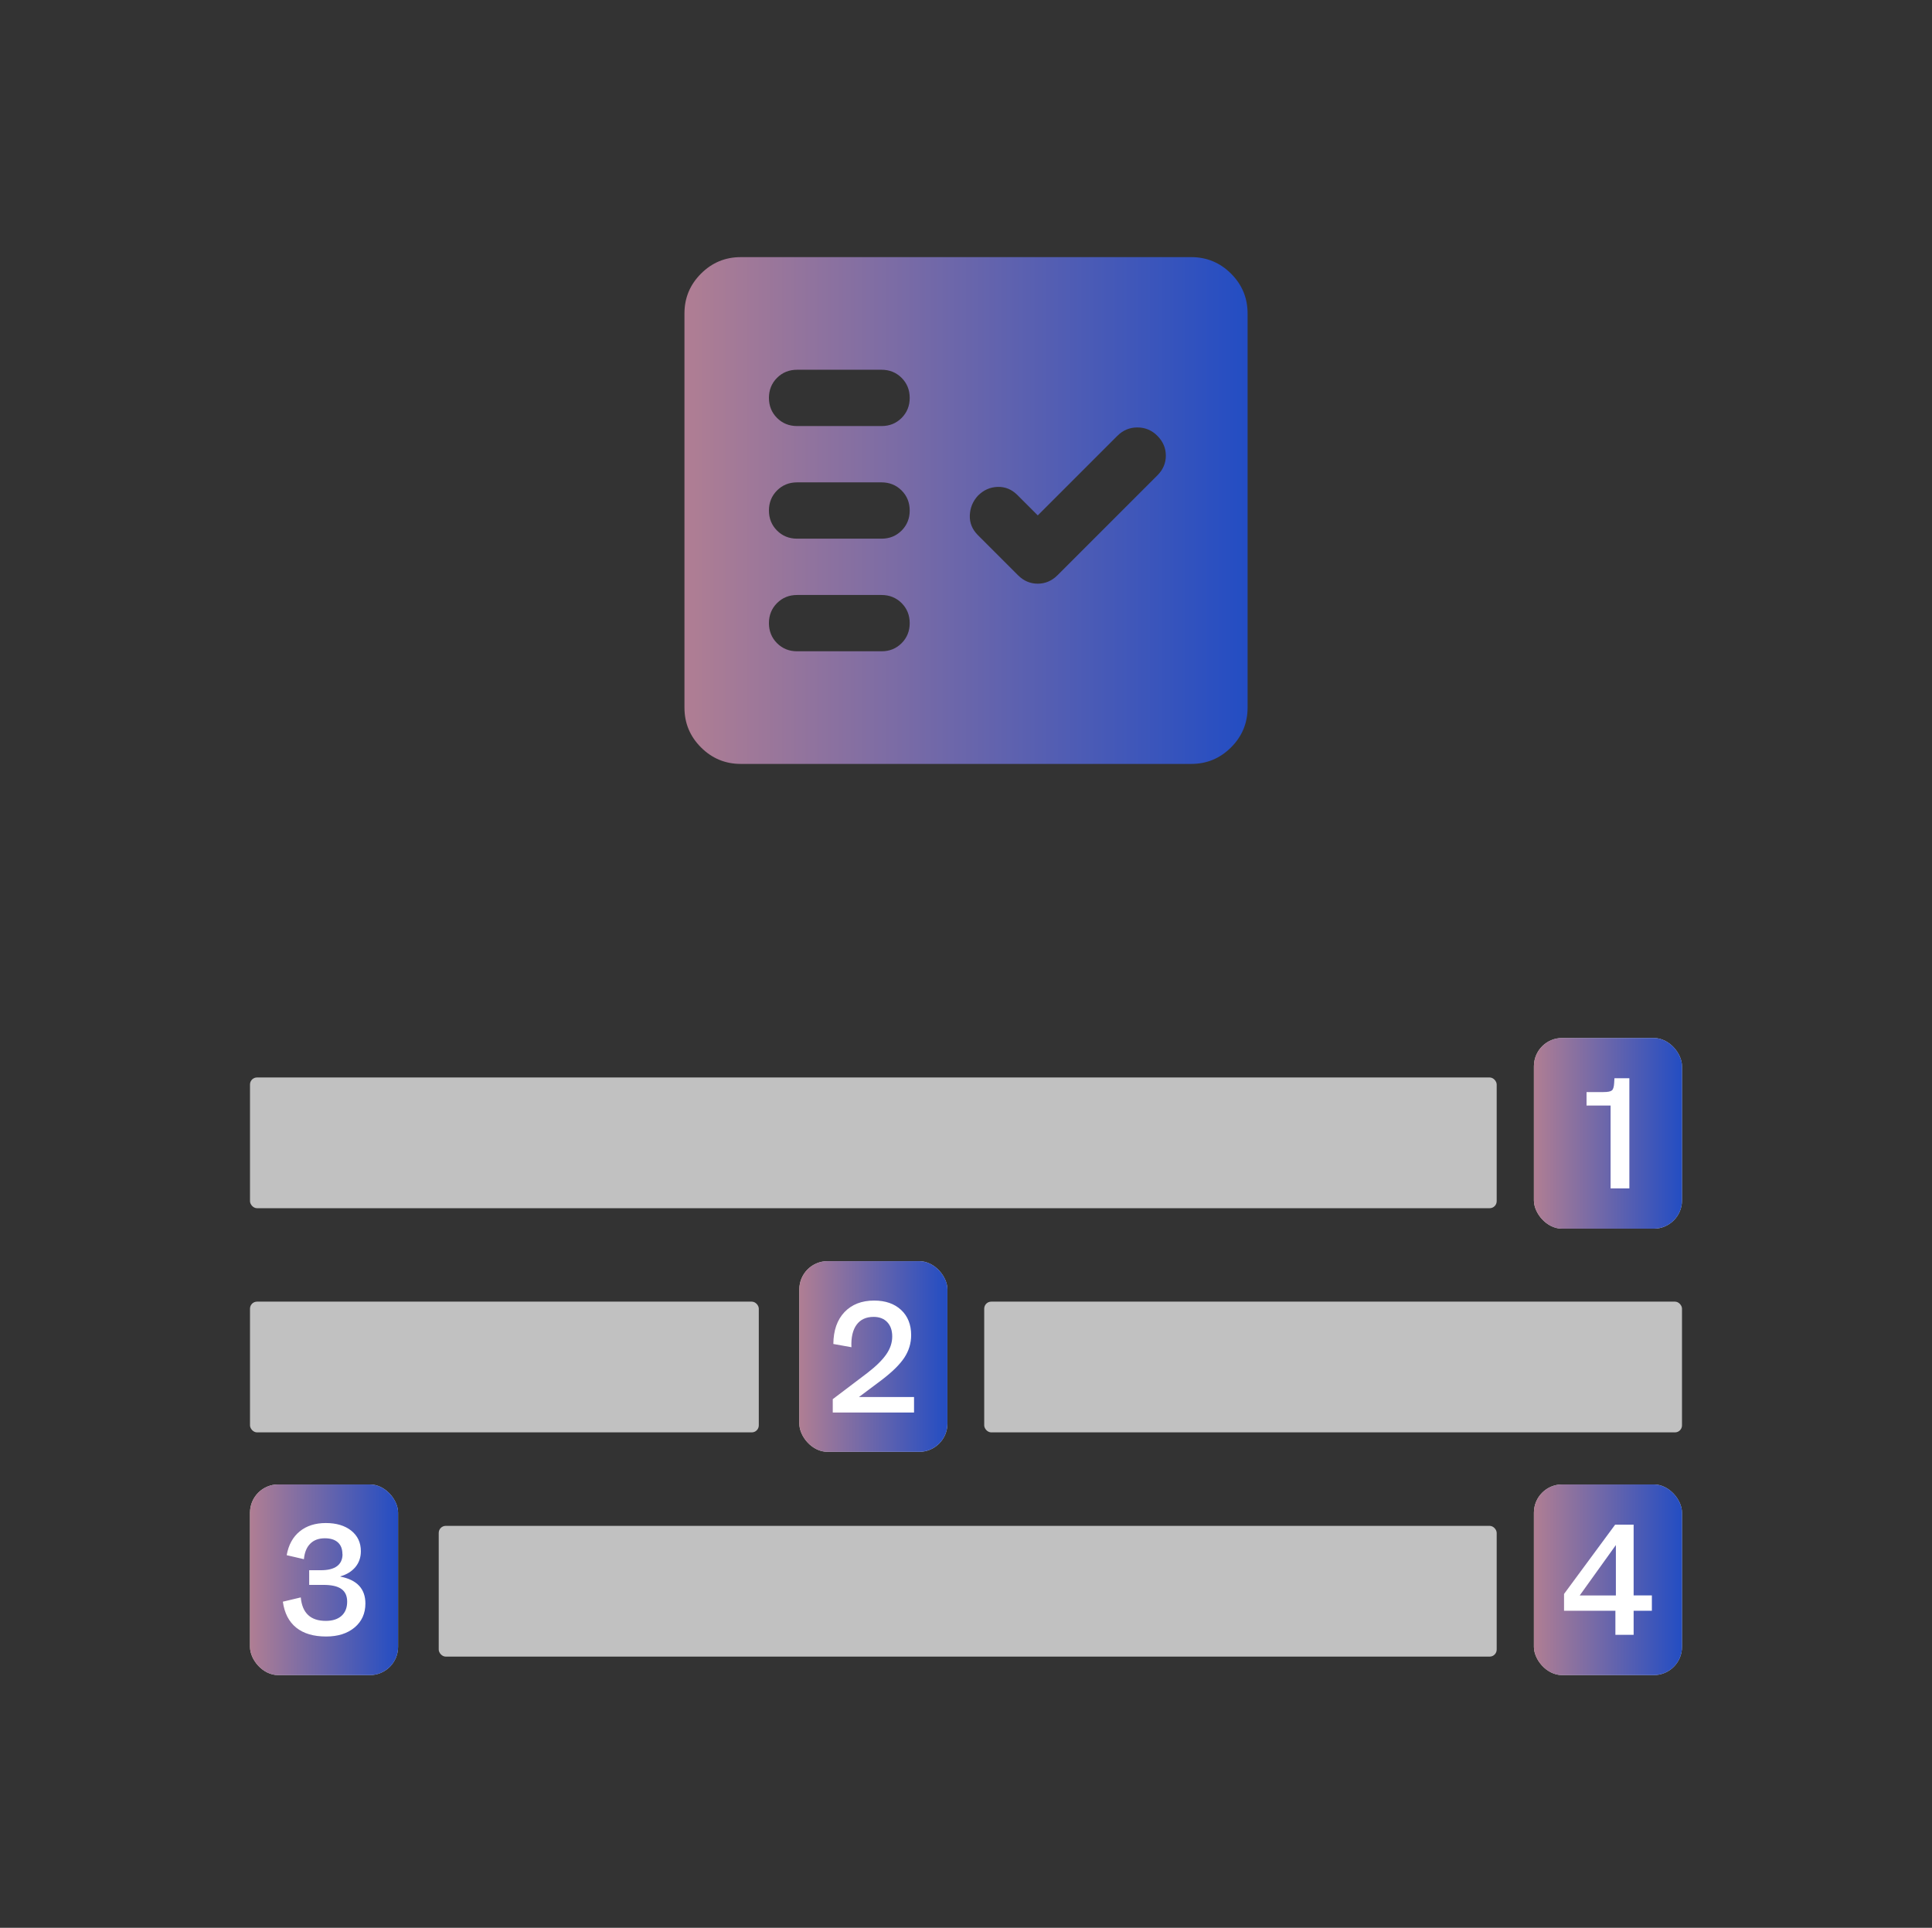
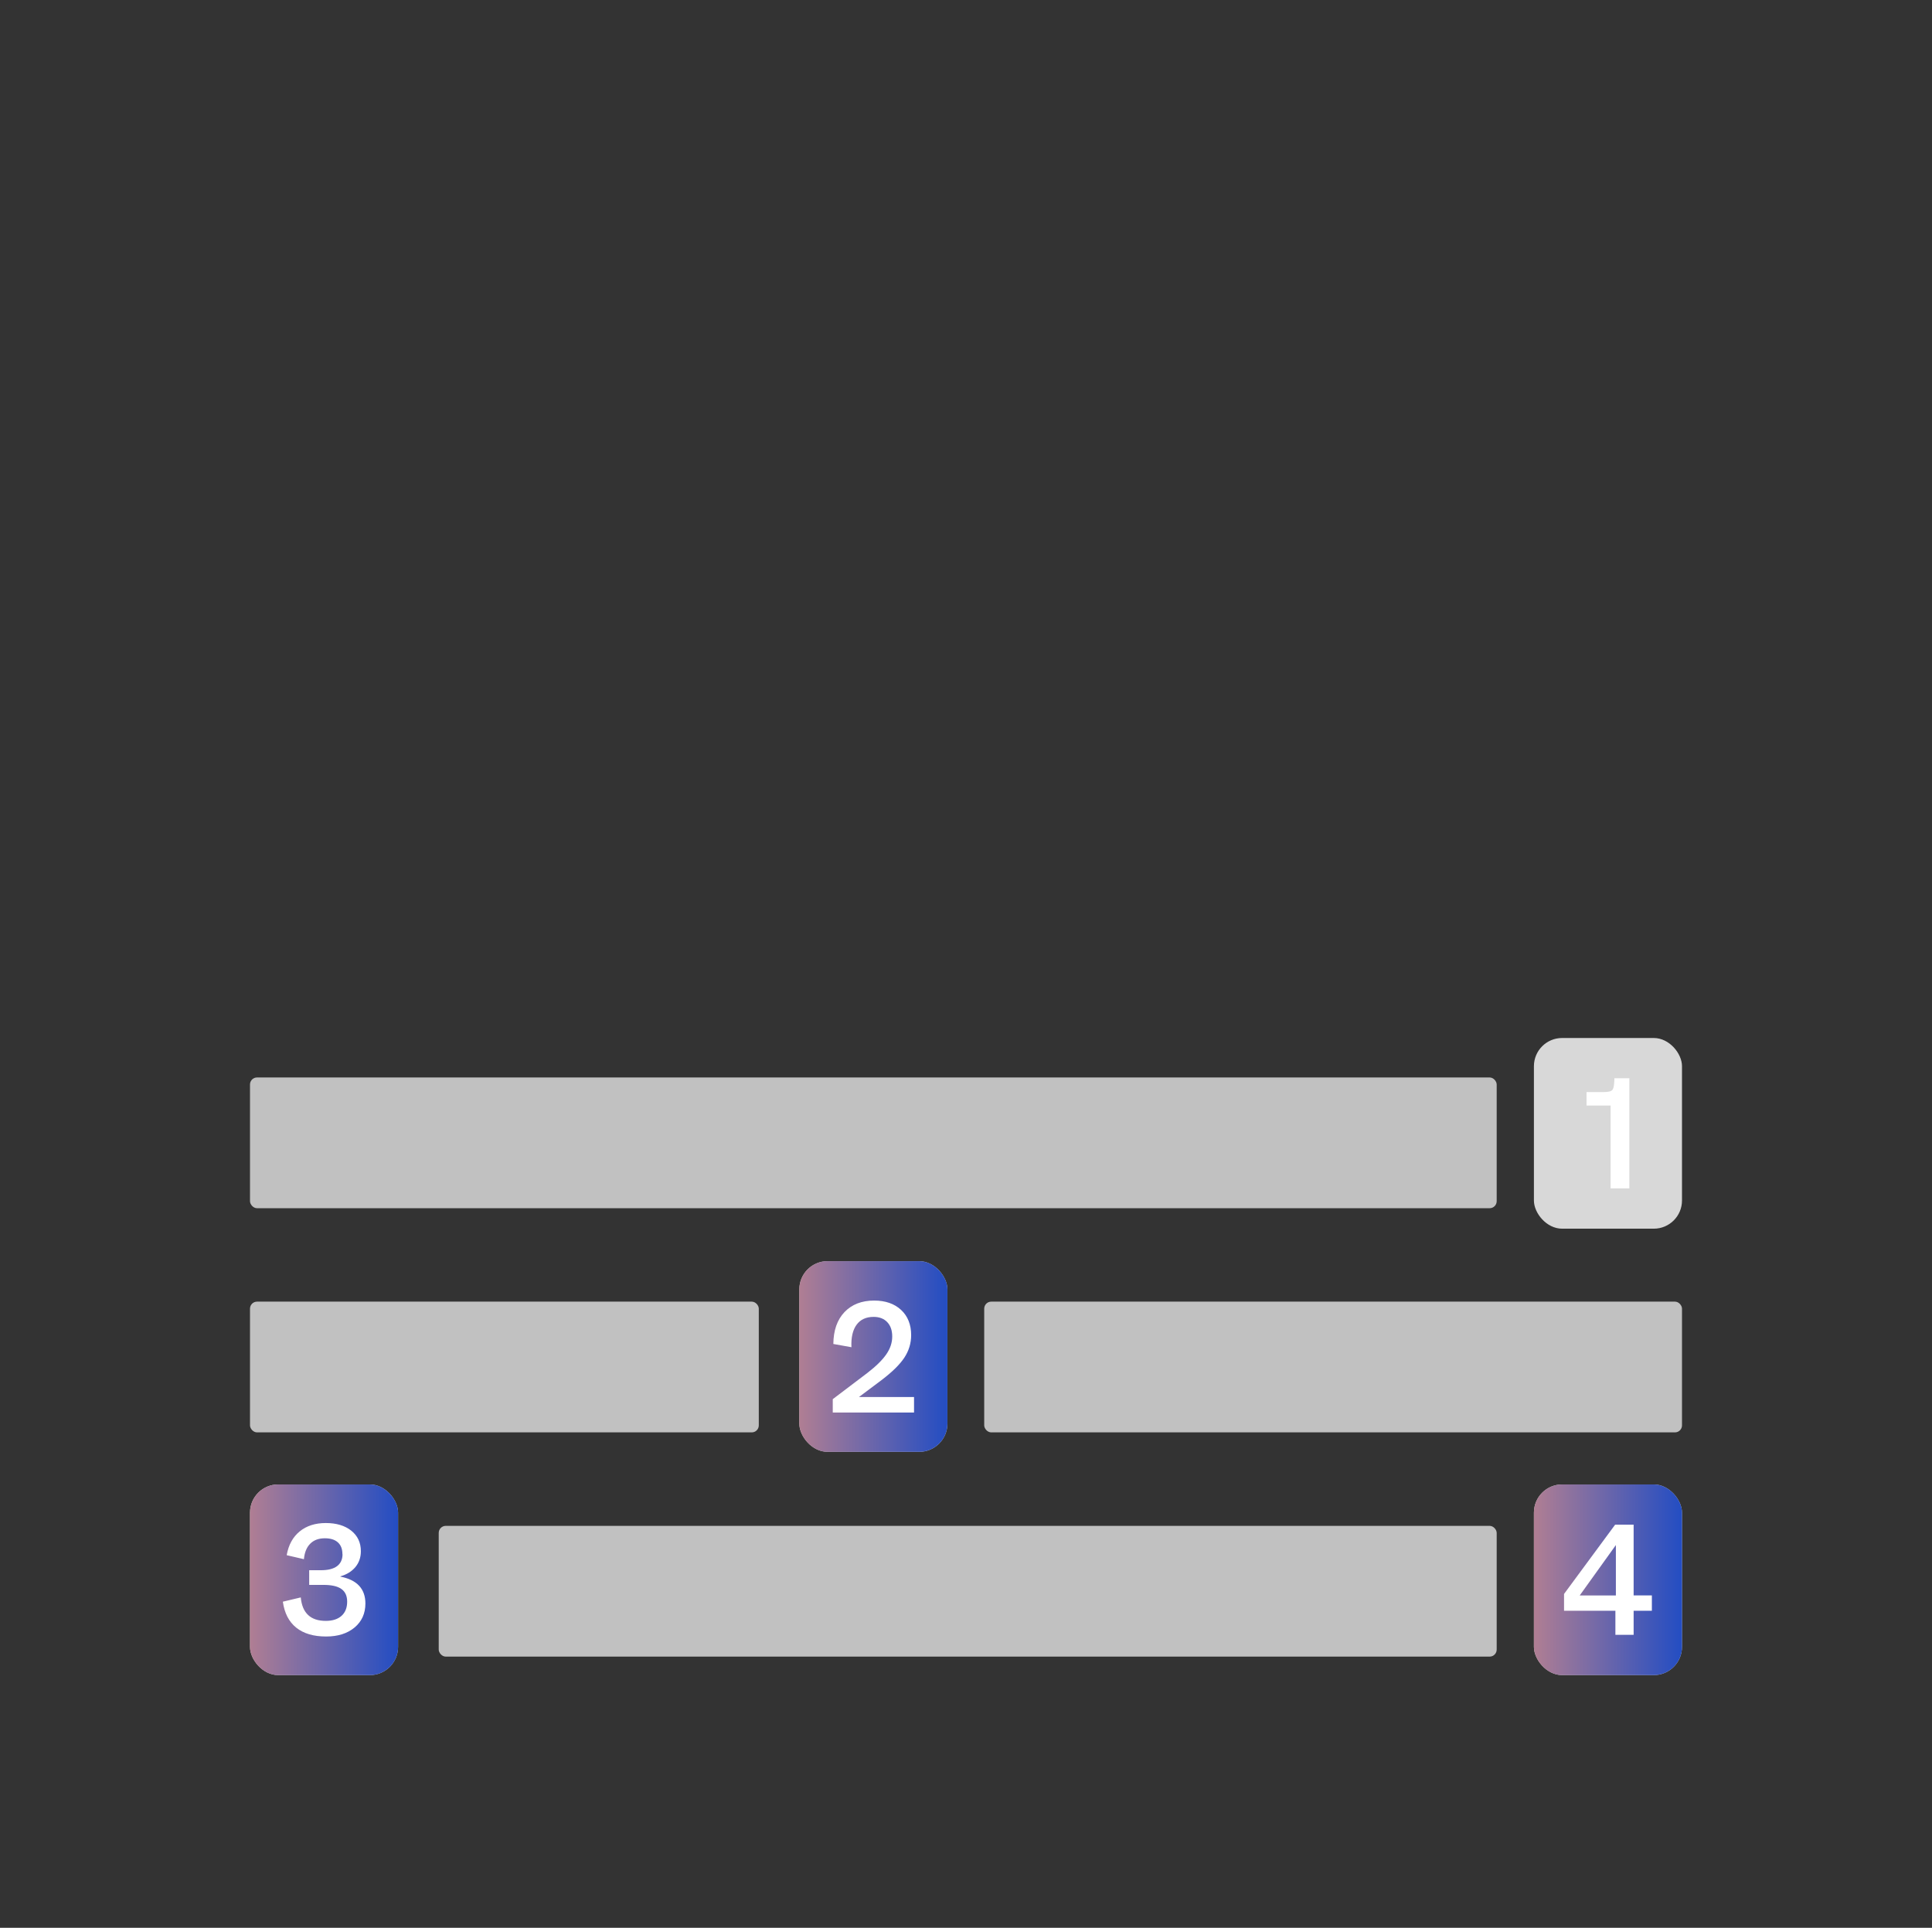
<svg xmlns="http://www.w3.org/2000/svg" xmlns:xlink="http://www.w3.org/1999/xlink" version="1.1" viewBox="0 0 362.29 361.53">
  <rect x="0" y="0" width="362.29" height="361.53" fill="#333333" stroke="none" />
  <defs>
    <style>
      .cls-1 {
        fill: url(#linear-gradient-5);
      }

      .cls-2 {
        fill: url(#linear-gradient-4);
      }

      .cls-3 {
        fill: url(#linear-gradient-3);
      }

      .cls-4 {
        fill: url(#linear-gradient-2);
      }

      .cls-5 {
        fill: #c1c1c1;
      }

      .cls-6 {
        fill: url(#linear-gradient);
      }

      .cls-7 {
        fill: #d8d8d8;
      }

      .cls-8 {
        fill: #fff;
      }
    </style>
    <linearGradient id="linear-gradient" x1="46.88" y1="296.26" x2="74.65" y2="296.26" gradientUnits="userSpaceOnUse">
      <stop offset="0" stop-color="#b07e93" />
      <stop offset="1" stop-color="#234dc3" />
    </linearGradient>
    <linearGradient id="linear-gradient-2" x1="287.64" y1="212.53" x2="315.41" y2="212.53" xlink:href="#linear-gradient" />
    <linearGradient id="linear-gradient-3" x1="149.89" y1="254.39" x2="177.66" y2="254.39" xlink:href="#linear-gradient" />
    <linearGradient id="linear-gradient-4" x1="287.64" x2="315.41" xlink:href="#linear-gradient" />
    <linearGradient id="linear-gradient-5" x1="128.35" y1="95.74" x2="233.94" y2="95.74" xlink:href="#linear-gradient" />
  </defs>
  <g>
    <g id="Layer_1">
      <g>
        <rect class="cls-5" x="46.88" y="202.06" width="233.78" height="24.52" rx="1.32" ry="1.32" />
        <rect class="cls-5" x="46.88" y="244.1" width="95.41" height="24.52" rx="1.32" ry="1.32" />
        <rect class="cls-5" x="184.56" y="244.1" width="130.85" height="24.52" rx="1.32" ry="1.32" />
        <rect class="cls-5" x="82.27" y="286.15" width="198.39" height="24.52" rx="1.32" ry="1.32" />
        <rect class="cls-7" x="46.88" y="278.38" width="27.77" height="35.76" rx="5.29" ry="5.29" />
        <rect class="cls-6" x="46.88" y="278.38" width="27.77" height="35.76" rx="5.29" ry="5.29" />
        <g>
          <rect class="cls-7" x="287.64" y="194.66" width="27.77" height="35.76" rx="5.29" ry="5.29" />
-           <rect class="cls-4" x="287.64" y="194.66" width="27.77" height="35.76" rx="5.29" ry="5.29" />
          <path class="cls-8" d="M297.51,207.33v-2.53h3.15c.82,0,1.35-.1,1.6-.31.25-.2.39-.67.43-1.4l.05-.88h2.8v20.65h-3.52v-15.53h-4.51Z" />
        </g>
        <g>
          <rect class="cls-7" x="149.89" y="236.51" width="27.77" height="35.76" rx="5.29" ry="5.29" />
          <rect class="cls-3" x="149.89" y="236.51" width="27.77" height="35.76" rx="5.29" ry="5.29" />
          <path class="cls-8" d="M167.31,250.64c0-1.14-.31-2.04-.93-2.69-.62-.66-1.48-.99-2.56-.99-1.4,0-2.47.49-3.19,1.47s-1.05,2.38-.97,4.22l-3.39-.61c.02-2.54.72-4.54,2.09-5.98,1.38-1.44,3.23-2.16,5.56-2.16,2.12,0,3.8.59,5.06,1.76,1.25,1.17,1.88,2.75,1.88,4.72,0,1.53-.43,2.94-1.28,4.23s-2.27,2.68-4.24,4.18l-4.27,3.2h10.33v2.91h-15.24v-2.51l6.48-4.91c1.64-1.26,2.82-2.43,3.56-3.5.74-1.07,1.11-2.18,1.11-3.34Z" />
        </g>
        <path class="cls-8" d="M64.21,291.46c0-.96-.28-1.7-.85-2.21-.57-.52-1.39-.77-2.45-.77-1.14,0-2.05.33-2.72,1-.68.67-1.08,1.64-1.2,2.92l-3.23-.75c.34-1.92,1.15-3.41,2.44-4.46,1.29-1.05,2.92-1.57,4.9-1.57s3.58.48,4.78,1.44c1.19.96,1.79,2.24,1.79,3.84,0,1.16-.34,2.14-1.01,2.96-.68.82-1.62,1.41-2.83,1.76v.05c1.56.3,2.74.88,3.52,1.72.78.85,1.17,1.95,1.17,3.32,0,1.87-.68,3.37-2.03,4.5-1.35,1.13-3.13,1.69-5.34,1.69-2.35,0-4.21-.55-5.59-1.65-1.38-1.1-2.22-2.73-2.52-4.88l3.36-.8c.14,1.48.6,2.58,1.39,3.31.78.73,1.88,1.09,3.31,1.09,1.26,0,2.25-.32,2.95-.95.7-.63,1.05-1.52,1.05-2.66,0-1.07-.36-1.86-1.08-2.37-.72-.52-1.86-.77-3.4-.77h-2.64v-2.75h2.19c1.33,0,2.34-.25,3.03-.76.68-.51,1.03-1.26,1.03-2.25Z" />
        <g>
          <rect class="cls-7" x="287.64" y="278.38" width="27.77" height="35.76" rx="5.29" ry="5.29" />
          <rect class="cls-2" x="287.64" y="278.38" width="27.77" height="35.76" rx="5.29" ry="5.29" />
          <path class="cls-8" d="M309.76,299.19v2.88h-3.42v4.51h-3.42v-4.51h-9.63v-3.15l9.58-12.99h3.47v13.26h3.42ZM303.01,289.75l-6.78,9.45h6.78v-9.45Z" />
        </g>
      </g>
-       <path class="cls-1" d="M138.91,143.26c-2.9,0-5.39-1.03-7.46-3.1-2.07-2.07-3.1-4.55-3.1-7.46V58.78c0-2.9,1.03-5.39,3.1-7.46s4.55-3.1,7.46-3.1h84.48c2.9,0,5.39,1.03,7.46,3.1s3.1,4.55,3.1,7.46v73.92c0,2.9-1.03,5.39-3.1,7.46-2.07,2.07-4.55,3.1-7.46,3.1h-84.48ZM165.31,122.14c1.5,0,2.75-.51,3.76-1.52s1.52-2.27,1.52-3.76-.51-2.75-1.52-3.76-2.27-1.52-3.76-1.52h-15.84c-1.5,0-2.75.51-3.76,1.52s-1.52,2.27-1.52,3.76.51,2.75,1.52,3.76,2.27,1.52,3.76,1.52h15.84ZM194.61,96.66l-3.83-3.83c-1.06-1.06-2.29-1.56-3.7-1.52s-2.64.59-3.7,1.65c-.97,1.06-1.47,2.29-1.52,3.7s.46,2.64,1.52,3.7l7.52,7.52c1.06,1.06,2.29,1.58,3.7,1.58s2.64-.53,3.7-1.58l18.74-18.74c1.06-1.06,1.58-2.29,1.58-3.7s-.53-2.64-1.58-3.7-2.31-1.58-3.76-1.58-2.71.53-3.76,1.58l-14.92,14.92ZM165.31,101.02c1.5,0,2.75-.51,3.76-1.52s1.52-2.27,1.52-3.76-.51-2.75-1.52-3.76c-1.01-1.01-2.27-1.52-3.76-1.52h-15.84c-1.5,0-2.75.51-3.76,1.52-1.01,1.01-1.52,2.27-1.52,3.76s.51,2.75,1.52,3.76,2.27,1.52,3.76,1.52h15.84ZM165.31,79.9c1.5,0,2.75-.51,3.76-1.52s1.52-2.27,1.52-3.76-.51-2.75-1.52-3.76-2.27-1.52-3.76-1.52h-15.84c-1.5,0-2.75.51-3.76,1.52s-1.52,2.27-1.52,3.76.51,2.75,1.52,3.76,2.27,1.52,3.76,1.52h15.84Z" />
    </g>
  </g>
</svg>